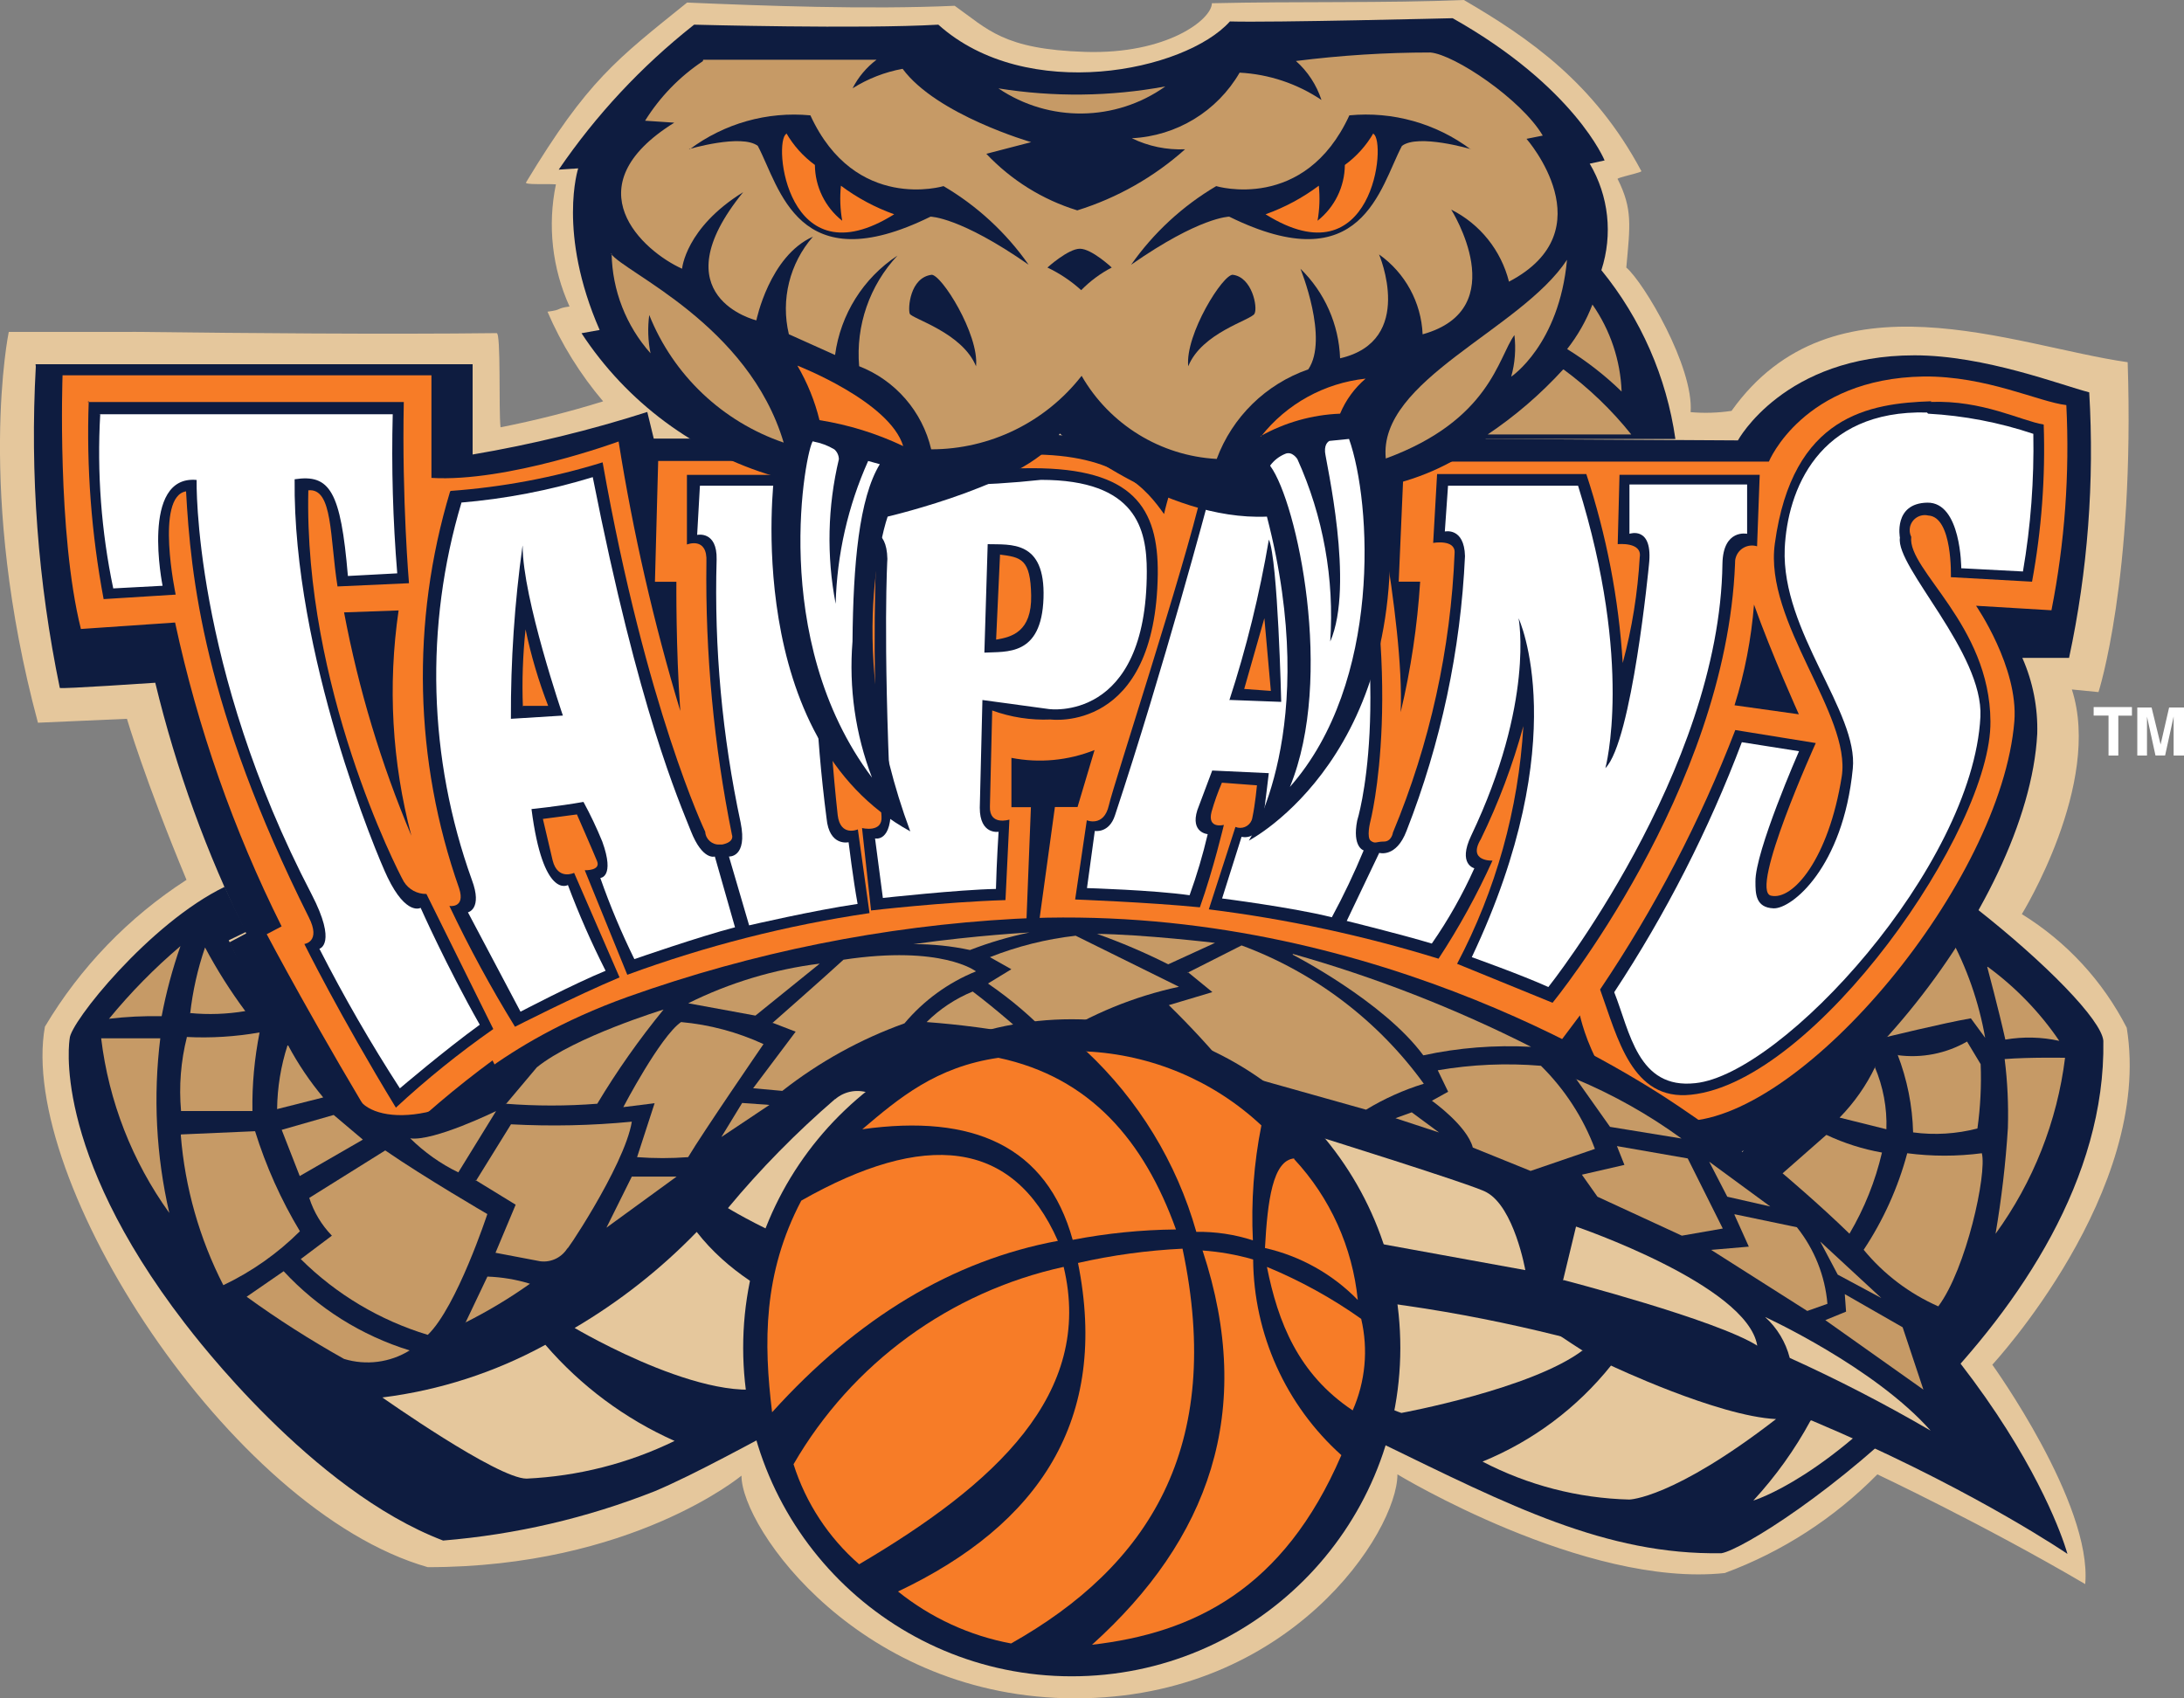
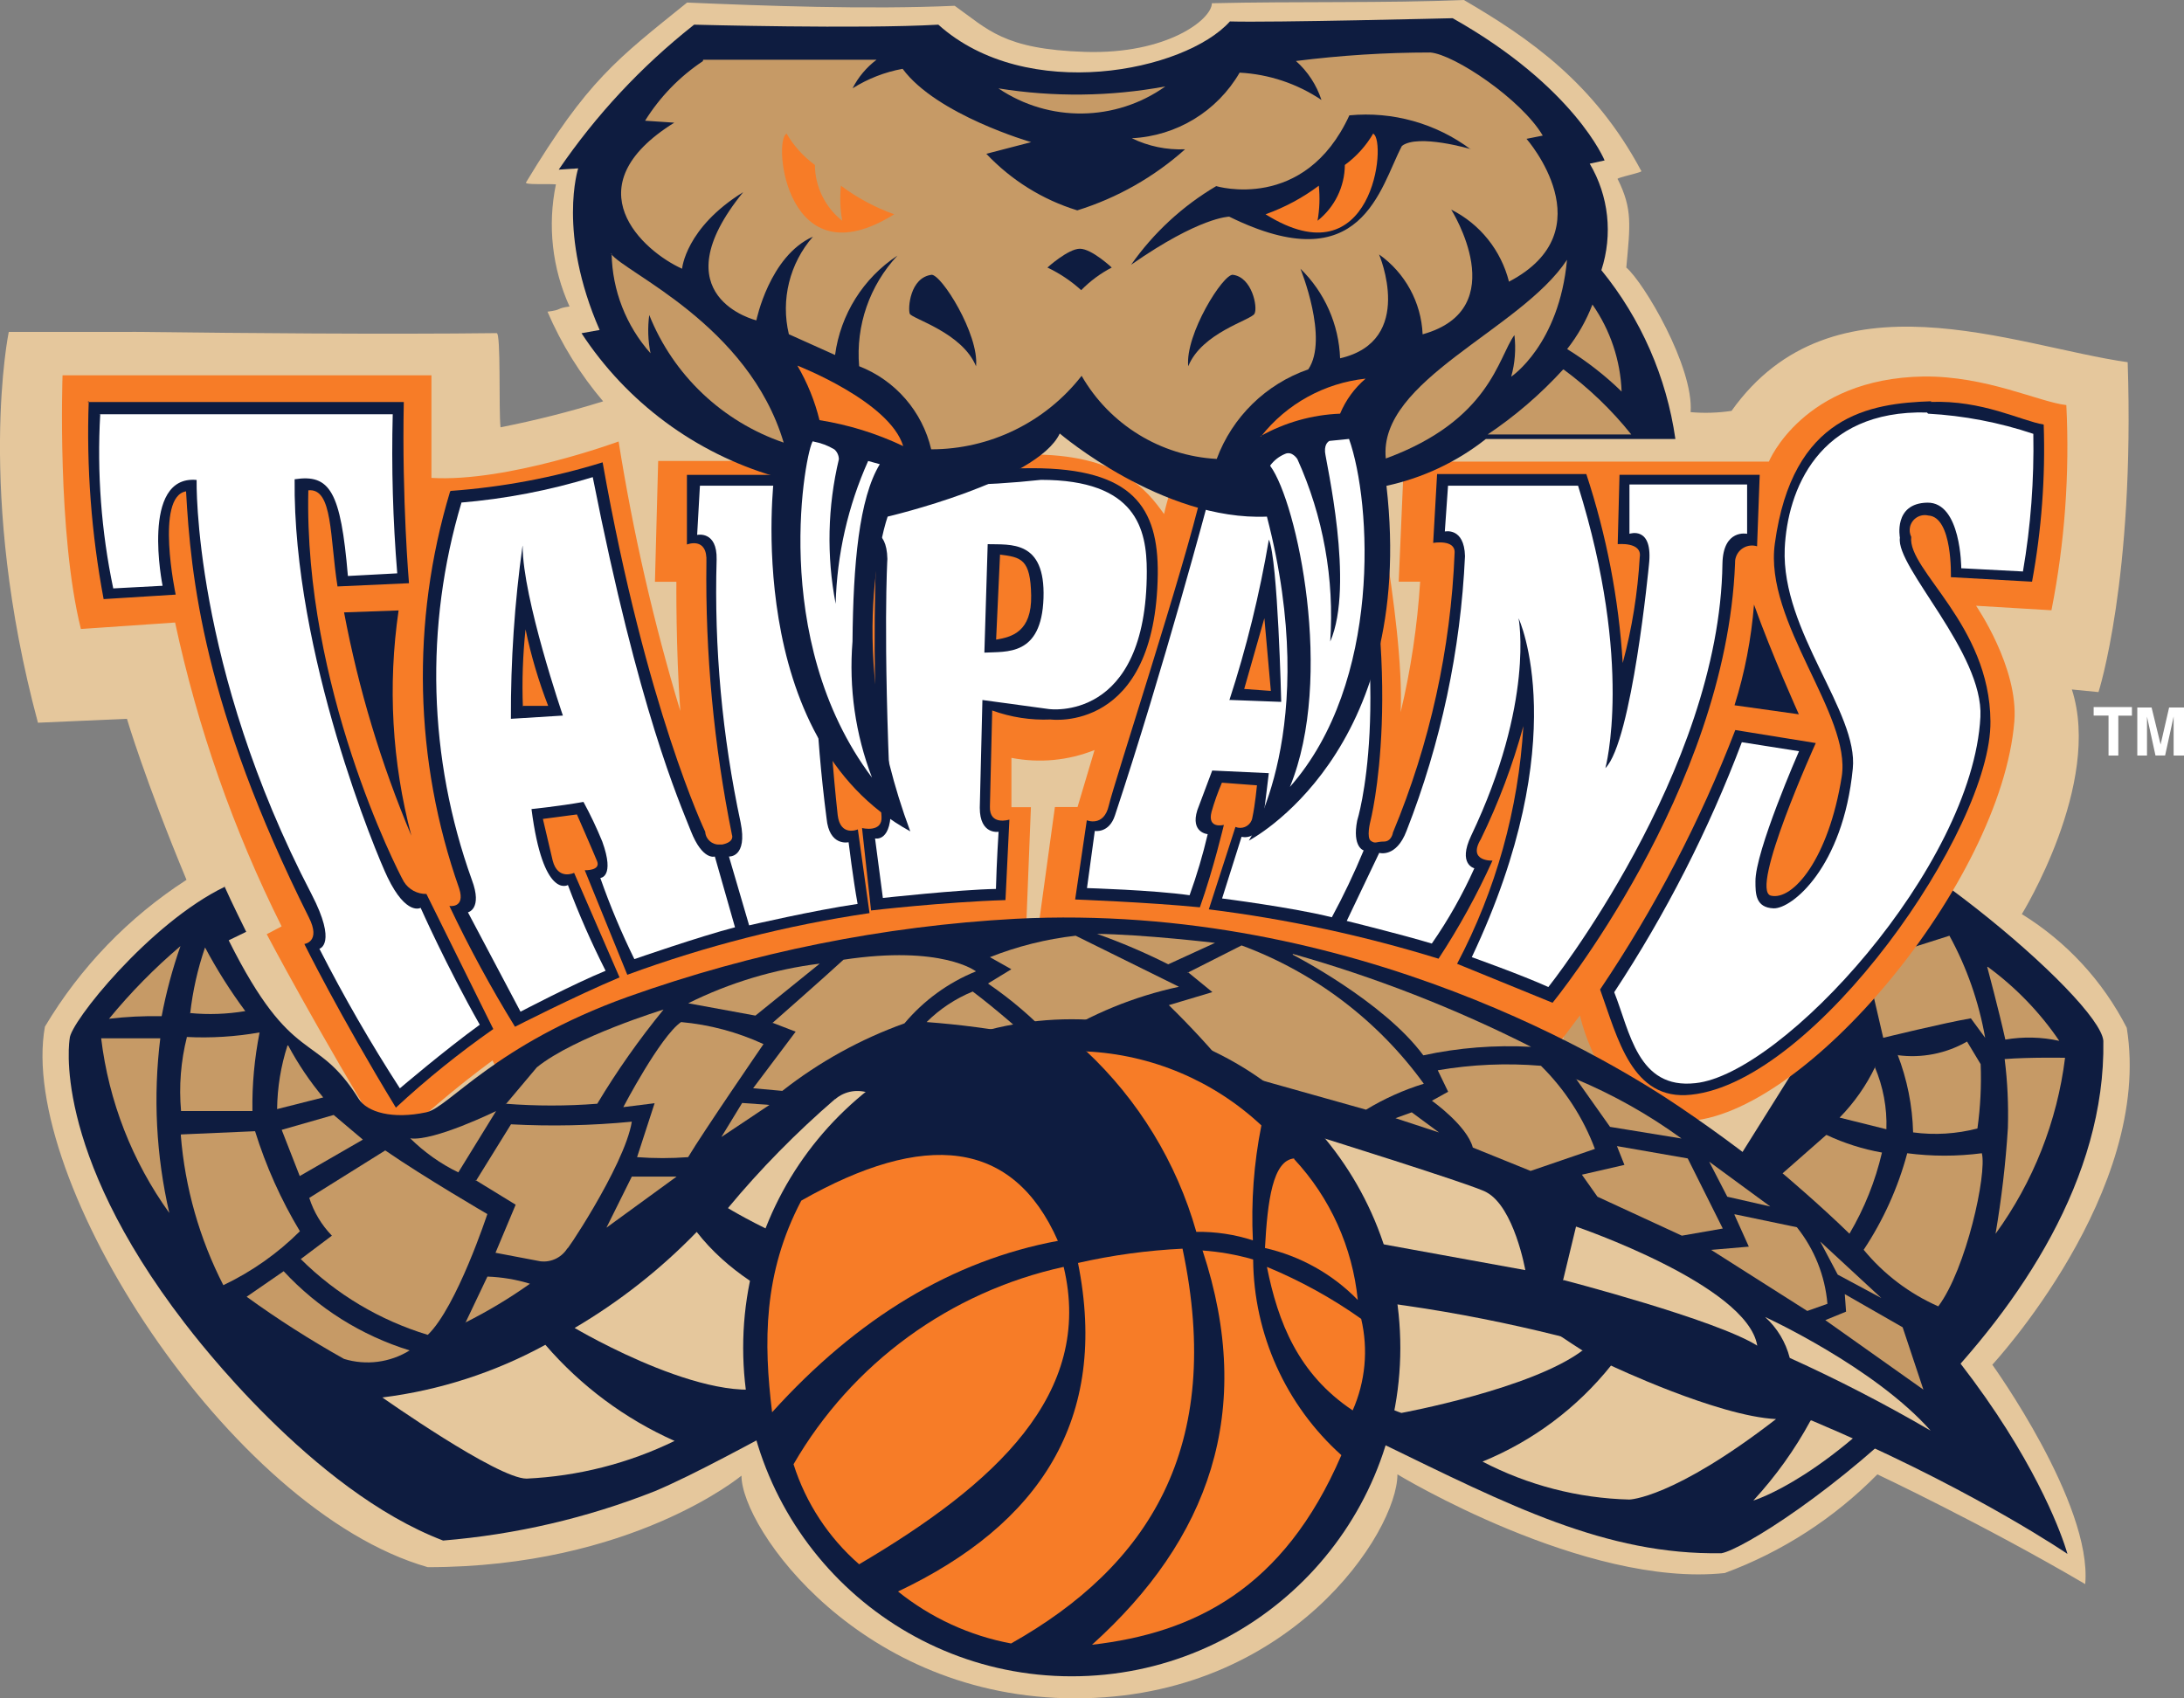
<svg xmlns="http://www.w3.org/2000/svg" id="Layer_1" viewBox="0 0 256.7 199.65">
  <rect x="0" y="0" width="256.7" height="199.65" fill="#808080" stroke="none" />
  <defs>
    <style>.cls-1{fill:#0e1c40;}.cls-1,.cls-2,.cls-3,.cls-4,.cls-5{stroke-width:0px;}.cls-2{fill:#c69a66;}.cls-3{fill:#fff;}.cls-4{fill:#e5c79c;}.cls-5{fill:#f77c27;}</style>
  </defs>
  <path class="cls-4" d="m15.55,39.01c12.37.15,29.92.31,42.82.15.53-.08.23,9,.46,11.07,4.07-.8,8.1-1.82,12.06-3.05-2.69-3.17-4.9-6.72-6.54-10.54,1.83-.23.92-.38,2.59-.61-2.04-4.5-2.6-9.52-1.6-14.36-1.15-.08-3.74.08-3.51-.23,7.25-12,10.61-14.43,18.93-21.14,8.86.38,21.22.84,31.45.38,3.89,2.75,5.72,5.12,15.34,5.42,9.62.3,14.89-3.82,14.89-5.72,9.77-.23,20.61,0,29.62-.38,7.71,4.5,15.34,9.77,20.84,20.08.46.15-3.21.84-2.75,1,1.75,3.51,1.45,5.42,1,10.37,2.06,1.75,7.94,11.68,7.56,17,1.6.14,3.22.09,4.81-.15,11.91-16.72,33.13-7.63,46.56-5.72.84,25.57-3.43,38.78-3.43,38.78l-3.13-.31c3.59,11.07-5.88,26.41-5.88,26.41,5.25,3.24,9.52,7.86,12.33,13.36,3.13,19.24-15.8,39.61-15.8,39.61,0,0,11.76,16.33,10.92,25.79-11.91-7-24.43-12.9-24.43-12.9-5.06,5.14-11.18,9.1-17.94,11.6-16.48,1.75-38.47-11.6-38.47-11.6,0,6.72-12.59,26.33-37.86,26.33s-39.24-20-39.24-26.18c0,0-12.9,10.76-36.87,10.76-23.35-6.67-48.24-45.6-45-63.54,4.14-6.96,9.84-12.87,16.64-17.26-4.89-11.76-7-18.93-7-18.93l-10.46.46C-2.86,57.72,1.03,39.02,1.03,39.02h14.52Z" />
  <path class="cls-2" d="m26.55,65.19l11.8,13.13,7.18-16.11-11.76-13.13-7.22,16.11Z" />
  <path class="cls-2" d="m36.47,95.71l15.27,8.86,1.83-17.55-15.22-8.85-1.88,17.54Z" />
  <path class="cls-2" d="m55.25,121.68l17.33,3.74-3.66-17.33-17.25-3.67,3.58,17.26Z" />
  <path class="cls-2" d="m81.19,140.53l17.64-1.71-8.86-15.34-17.55,1.83,8.77,15.22Z" />
  <path class="cls-2" d="m111.73,150.45l16.11-7.1-13.05-11.83-16.11,7.1,13.05,11.83Z" />
  <path class="cls-2" d="m143.79,150.53l13.13-11.83-16.11-7.18-13.13,11.76,16.11,7.25Z" />
  <path class="cls-2" d="m174.35,140.61l8.86-15.27-17.55-1.83-8.86,15.19,17.55,1.91Z" />
  <path class="cls-2" d="m200.28,121.82l3.75-17.33-17.25,3.74-3.74,17.17,17.25-3.58h-.01Z" />
-   <path class="cls-2" d="m219.13,95.82l-1.78-17.5-15.27,8.77,1.75,17.55,15.3-8.82Z" />
  <path class="cls-2" d="m229.13,65.34l-7.56-16-11.45,13,7.1,16.11,11.91-13.13v.02Z" />
  <path class="cls-1" d="m208.22,93.36c12.52,2,38.62,24.12,39,29,.53,32.29-40.15,59.39-44.88,60.23-13.59.23-25-5.65-39.92-12.9-12.14-7.79-23.05-11.22-24.73-15.42,4.2-.92,32.13-12.37,32.13-12.37l33.13-3.51,13.52-21.57s-6-15.8-8.17-23.43l-.08-.03Z" />
  <path class="cls-2" d="m215.09,100.99s10.92,3.59,12.52,6.72c-3.12.56-6.17,1.49-9.08,2.75l-3.44-9.47Z" />
  <path class="cls-2" d="m219.29,113.13l9.84-3.13c2.05,3.74,3.46,7.8,4.2,12l-1.68-2.29c-3.13.53-10.3,2.29-10.3,2.29l-2.06-8.87Z" />
  <path class="cls-2" d="m233.64,113.66c3.27,2.4,6.12,5.34,8.4,8.7-2.08-.46-4.24-.51-6.34-.15-.76-3.43-2.13-8.55-2.13-8.55h.07Z" />
  <path class="cls-2" d="m235.62,124.5c2.9-.23,7.1-.15,7.1-.15-.93,7.48-3.74,14.59-8.17,20.69.7-4.12,1.19-8.27,1.45-12.44.08-2.71-.04-5.41-.38-8.1Z" />
  <path class="cls-4" d="m226.92,159.92c-11.83,13.82-20.84,16.48-20.84,16.48,2.62-2.84,4.88-5.99,6.72-9.39,2.37-1.06,7.78-3.66,14.12-7.09Z" />
  <path class="cls-4" d="m208.75,166.82c-12.14,9.39-17.25,9.46-17.25,9.46-6.01-.15-11.91-1.68-17.25-4.46,5.91-2.42,11.11-6.3,15.1-11.29,0,0,12.53,5.95,19.4,6.29Z" />
  <path class="cls-4" d="m186.08,158.7c-6,4.58-21.37,7.4-21.37,7.4,0,0-9.62-3.43-14-7.63,5.23-1.11,10.2-3.21,14.64-6.18l11.37-.23c2.96,2.43,6.07,4.67,9.31,6.72l.05-.08Z" />
-   <path class="cls-1" d="m4.18,42.82h51.37v10.61c6.95-1.18,13.81-2.85,20.53-5l.76,3.13h16.95v-1.15c19.85,2.37,18.17.31,28.32.61,10.15.3,13.24,3.4,13.24,3.4v-.69c9.84,1.06,28.85-5.19,28.85-5.19l.53,3,39.54.23s5.42-10,20.76-10c8.24,0,17.25,3.51,20.53,4.35.62,10.47-.17,20.97-2.37,31.22h-5.49c1.24,2.81,1.84,5.86,1.75,8.93-1.06,20.23-25,49.62-42.06,51.22-5.83.51-11.36-2.69-13.82-8-45.42-24.43-115.34-13.59-137.55,14.5-7-10.69-13.37-21.77-19.08-33.2l2-1.06c-4.65-9.4-8.23-19.28-10.69-29.47,0,0-11.14.76-11.22.61-2.57-12.42-3.52-25.12-2.82-37.78l-.03-.27Z" />
  <path class="cls-5" d="m7.35,44.12h43.36v12.06c8.93.53,22-4.28,22-4.28,1.7,10.71,4.12,21.3,7.25,31.68-.53-7.4-.46-15.19-.46-15.19h-2.52l.38-14.2h19.92v-.84c11.22,1.53,11.76.23,23.66.08,10.53-.08,13.82,4.12,15.88,7,.31-1.45,1.22-4.35,1.22-4.35,7.66-.33,15.22-1.77,22.47-4.26,0,0,4.58,21.14,4.12,31.9,1.2-5.04,1.96-10.17,2.29-15.34h-2.52l.61-14.12h42.9s4-9.77,18.17-10c7.4-.08,13.59,3,16.79,3.36.4,8.08-.18,16.18-1.75,24.12l-8.86-.53s5,7.25,4.5,13.59c-1.53,18.85-24.58,46.56-38.62,47-9.77.31-12.44-12.44-12.44-12.44l-3,4c-19.03-8.89-39.84-13.34-60.84-13l2.13-15.49h2.66l2-6.7c-3.1,1.24-6.49,1.56-9.77.92v5.8h2.29l-.61,15.49c-37.4,0-61.75,16.11-61.75,16.11l-.92-1.83c-4.28,3.15-8.33,6.59-12.14,10.3-8.4-13.74-14.4-25.14-14.4-25.14l1.75-.92c-5.66-11.33-9.86-23.33-12.52-35.72l-11.07.76c-2.81-11.25-2.16-29.72-2.16-29.72v-.1Z" />
  <path class="cls-1" d="m10.29,47.26h37.17c-.23,11.6.61,21.3.61,21.3l-8.4.38c-.92-5.8-.53-11.6-3.43-11.3-.53,23.05,10.37,44.5,11.22,46,.57.92,1.58,1.47,2.66,1.45l7.86,15.88c-4.02,2.82-7.85,5.9-11.45,9.24-6.65-10.92-10.76-19.24-10.76-19.24,0,0,2-.23.53-3.13-12.37-24.73-13.89-40.15-14.43-50.08-3.66.61-1.22,12.14-1.22,12.14l-8.47.53c-1.44-7.67-2.03-15.48-1.75-23.28l-.14.11Z" />
  <path class="cls-1" d="m52.96,57.71c6.07-.44,12.06-1.56,17.87-3.36,5.12,28.93,12.06,43.43,12.06,43.43.05.88.81,1.55,1.69,1.5h.3c1.53-.31,1.15-1.15,1.15-1.15-2.13-10.55-3.14-21.3-3-32.06.15-3.05-2.29-2.06-2.29-2.06v-8.19h19.24l-.31,8.17s-2.37-.46-2.37.91c-.35,10.32.04,20.65,1.16,30.92.31,2.59,2.37,1.68,2.37,1.68l1.37,9.84c-9.71,1.43-19.25,3.86-28.47,7.25l-5-12.29s1.91.08,1.45-1.06-2.37-5.5-2.37-5.5l-4,.53,1.15,4.89c.61,2.37,2.52,1.45,2.52,1.45l5.34,12.29c-5.27,2.21-12.29,5.8-12.29,5.8-2.83-4.59-5.4-9.33-7.71-14.2,0,0,1.91.31,1.15-2.06-5.3-15.03-5.67-31.36-1.08-46.62l.07-.11Z" />
  <path class="cls-1" d="m100.82,55.35c10.69.92,12.59-.31,20.53-.31,11.83,0,14.81,4.66,14.73,12.44-.23,18.78-12.59,17.1-12.59,17.1-2.34.1-4.67-.26-6.87-1.06l-.27,11.3c-.08,2.29,2.29,1.53,2.29,1.53l-.46,9.46c-7.33.23-15.8,1.22-15.8,1.22l-1.06-9.69s2.44.61,2.29-1.37c-.81-10.36-1.01-20.76-.61-31.14.23-1.22-2.37-1.06-2.37-1.06-.04-2.8.07-5.61.31-8.4l-.12-.02Z" />
  <path class="cls-1" d="m141.05,57.71c6.04-.46,12-1.59,17.79-3.36,6.56,25.72,2.21,42.29,2.21,42.29,0,0-.46,1.83.08,2.21s.61.08,1.53.08,1.06-1.06,1.06-1.06c4.35-10.45,6.8-21.59,7.25-32.9.08-1.6-2.52-1.15-2.52-1.15l.46-8.09h17.54c2.37,7.19,3.81,14.65,4.28,22.21,1.09-4.07,1.76-8.24,2-12.44.31-1.83-2.59-1.53-2.59-1.53l.21-8.15h16.48l-.31,8.4c-1.05-.33-2.18.26-2.5,1.31-.08.24-.1.49-.09.75-1.06,26.72-21.45,51.6-21.45,51.6l-11.22-4.58c4.56-8.65,7.22-18.18,7.79-27.94-1.25,4.58-2.92,9.02-5,13.29-1.6,2.66,1.37,2.52,1.37,2.52-1.81,4-3.93,7.86-6.34,11.53-8.81-2.72-17.85-4.66-27-5.8l3.13-9.69c.74.31,1.59-.04,1.9-.77.05-.12.08-.25.1-.38.31-1.45.53-3.74.53-3.74l-4.12-.31c-.48,1.12-.89,2.26-1.22,3.43-.53,2.06,1.45,1.53,1.45,1.53,0,0-1.22,5.19-2.82,9.69-6.26-.61-14.66-.92-14.66-.92l1.37-9.31s2,.84,2.59-1.75,8.87-27.86,10.93-36.86l-.21-.11Z" />
  <path class="cls-1" d="m226.92,47.25c6.11-.23,10.61,2.21,13.29,2.66.21,6.19-.25,12.38-1.37,18.47l-9.54-.53s.23-7.1-2.66-7.25c-.96-.22-1.91.37-2.14,1.33-.09.4-.04.82.14,1.19-.46,3.89,9.24,10.3,9.31,21.68.15,12.67-20.53,42.37-35.19,43.89-6.95.76-8.62-6.65-10.69-12.37,6.43-9.54,11.76-19.77,15.89-30.5l9.46,1.53s-7.86,17.33-5.27,17.94,6.79-4.35,8.32-14c1.15-7.25-9.16-18.17-7.86-27.4,2.06-15.11,11.14-16.48,18.4-16.72l-.09.08Z" />
  <path class="cls-3" d="m54.1,59.09c5.28-.44,10.5-1.44,15.57-3,5.42,27.48,10.15,38.09,11.53,41.6s2.82,3,2.82,3l2.37,8.32c-4.12,1.06-11.83,3.74-11.83,3.74-1.52-3.1-2.86-6.28-4-9.54,0,0,1.75-.08.23-4.28-.65-1.59-1.39-3.15-2.21-4.66-3,.53-6.11.84-6.11.84,1.37,10.69,4.28,8.93,4.28,8.93,1.29,3.44,2.77,6.8,4.43,10.08-3.74,1.53-10,4.81-10,4.81l-6.18-11.68s1.75-.38.46-3.82c-5.13-14.27-5.56-29.82-1.22-44.35h-.14Z" />
  <path class="cls-3" d="m82.27,57.1h16.26l-.23,5.5s-2.21-.61-2.37,3.13c-.5,10.17-.09,20.36,1.22,30.46.31,3.36,2.59,2.82,2.59,2.82,0,0,.53,4.35,1.06,7.25-5.19.76-12.75,2.52-12.75,2.52l-2.37-8.09s2.21.15,1.37-4c-2.17-10.15-3.12-20.53-2.82-30.91.08-3.43-2.29-2.9-2.29-2.9l.31-5.5.02-.28Z" />
  <path class="cls-3" d="m102.12,56.72c6.74.52,13.51.42,20.23-.31,11.22,0,12.44,5.8,12.44,10.76,0,17.86-11.53,16.18-11.53,16.18l-7.79-1.06-.31,12.67c0,3.21,2.21,2.82,2.21,2.82,0,0-.23,3.51-.31,6.72-4.35.08-13.29,1.06-13.29,1.06l-.92-7s2.06.53,1.83-4c-.92-20-.38-28.85-.38-28.85-.08-3.82-2.37-3.13-2.37-3.13l.23-5.8-.04-.06Z" />
  <path class="cls-3" d="m142.04,58.82c5.35-.41,10.64-1.35,15.8-2.82,6.11,26.49,1.68,40.46,1.68,40.46-.61,3.13.76,3.51.76,3.51-1.11,2.68-2.36,5.31-3.74,7.86-4.58-1.15-12.9-2.21-12.9-2.21l2.29-7.25s2.06.61,2.59-2.59c.15-1,.61-4.89.61-4.89l-6.65-.31-1.75,4.66c-.84,2.66,1.22,2.82,1.22,2.82-.57,2.43-1.28,4.83-2.13,7.18-4.28-.61-12.06-.84-12.06-.84l.92-6.72s1.68.31,2.37-1.83c5.72-17.25,11-37.1,11-37.1v.07Z" />
  <path class="cls-3" d="m170.21,57.1h15.27c6.56,21,3.21,33.2,3.21,33.2,3.13-3.13,5.12-23.89,5.12-23.89.53-4.66-2.29-3.66-2.29-3.66v-5.8h13.83v5.8s-2.82-.61-2.9,3.51c-.31,24.43-20.46,49.77-20.46,49.77-3.21-1.45-9-3.51-9-3.51,12.14-25.65,5.5-39.84,5.5-39.84,0,0,1.91,9.84-5.58,25.57-1.6,3.36.38,3.82.38,3.82-1.39,3.1-3.06,6.06-5,8.85-3.51-1.06-10-2.66-10-2.66l3.82-8s2,.61,3.21-2.59c4.04-10.32,6.36-21.22,6.87-32.29-.08-3.43-2.37-2.9-2.37-2.9l.38-5.42v.04Z" />
  <path class="cls-3" d="m226.62,48.63c4.21.23,8.37,1.03,12.37,2.37.1,5.42-.3,10.84-1.22,16.18l-7.25-.38s0-7.79-4-7.71-3.21,4.12-3.21,4.12c-.53,3.43,9.84,13.51,9.46,21.07-.92,17.63-23.28,42-33.5,43.05-6.79.76-7.71-6.11-9.54-10.69,6.07-9.21,11.1-19.07,15-29.39l6.72,1.06s-5.19,11.83-5.12,15.34c0,1.37,0,3.05,2.13,3.13s8.17-4.81,9.31-16.41c.69-6.65-8.4-16.11-8-25.88.31-6.79,3.89-16.33,16.72-16l.13.14Z" />
  <path class="cls-1" d="m40.44,71.99l6.41-.23c-1.29,8.84-.78,17.84,1.5,26.48-3.56-8.45-6.21-17.24-7.91-26.25Z" />
  <path class="cls-1" d="m61.43,64.2c0,6.11,4.73,19.92,4.73,19.92l-6.11.38c-.03-6.82.43-13.63,1.37-20.38v.08Z" />
-   <path class="cls-1" d="m116.09,63.97c2.66.08,6.79-.53,6.56,6.34s-4.35,6.26-6.95,6.41l.39-12.75Z" />
+   <path class="cls-1" d="m116.09,63.97c2.66.08,6.79-.53,6.56,6.34s-4.35,6.26-6.95,6.41l.39-12.75" />
  <path class="cls-1" d="m144.48,82.36c2.02-6.19,3.57-12.51,4.66-18.93,1.06,2.37,1.45,19.08,1.45,19.08l-6.11-.23v.08Z" />
  <path class="cls-1" d="m206.16,71.07c2.06,5.8,5.27,12.9,5.27,12.9l-7.56-1.06c1.21-3.85,1.97-7.82,2.29-11.84Z" />
  <path class="cls-5" d="m61.43,82.98h3c-1.13-2.92-2.02-5.93-2.66-9-.32,3.04-.43,6.1-.31,9.16l-.03-.16Z" />
  <path class="cls-5" d="m117.46,65.19c2.59.31,3.66.53,3.74,4.81s-2.29,4.89-4.12,5.19l.46-10h-.08Z" />
  <path class="cls-5" d="m146.24,80.99l2.37-8.32.76,8.55-3.13-.23Z" />
  <path class="cls-3" d="m11.66,48.7h34.5c-.16,6.24.02,12.48.53,18.7l-5.8.31c-.84-10-2.13-12-6.26-11.37-.23,20.53,9.69,44.27,10.92,46.79,2.21,4.58,3.89,3.59,3.89,3.59,0,0,3.05,6.87,6.95,13.74-4.2,3.05-9.39,7.48-9.39,7.48-3.43-5.3-6.59-10.78-9.46-16.41,0,0,2.13-.53-.92-6.41-14-26.87-13.51-48.7-13.51-48.7-6.65-.61-4,12.44-4,12.44l-5.8.31c-1.41-6.72-1.92-13.6-1.53-20.46h-.12Z" />
  <path class="cls-1" d="m26.35,104.12c.84,1.91,2.59,5.42,2.59,5.42l-2.06,1c7.56,15.12,10.22,10.53,15.27,18.62,1,1.6,4,2.44,7.94,1.6,2.66-.53,8-7.94,23.74-13.59,14.66-5.22,29.99-8.31,45.52-9.16,40.15-2.06,71.22,17.48,78,22.07,38.62,26.11,45.65,52.59,45.65,52.59,0,0-40.47-27.71-91.91-30.61-7.63-.46-24.19-1-36.42,4-8.86,3.51-28.93,15.57-37.71,19.24-7.96,3.15-16.35,5.1-24.88,5.8-15.42-5.88-29.16-24-30.38-25.57-15.8-20.53-13.51-33.43-13.51-33.43,0-1.83,9.39-13.59,18.24-17.86l-.08-.12Z" />
  <path class="cls-2" d="m12.81,119.77c2.54-3.1,5.35-5.96,8.4-8.55-.94,2.69-1.68,5.44-2.21,8.24-2.09-.04-4.18.06-6.26.31h.07Z" />
  <path class="cls-2" d="m22.35,119.16c.3-2.65.88-5.26,1.75-7.78,1.39,2.61,2.97,5.11,4.73,7.48-2.14.36-4.33.44-6.49.23v.07Z" />
  <path class="cls-2" d="m11.89,122.06h6.95c-.85,6.85-.49,13.8,1.06,20.53-4.36-6.06-7.12-13.12-8.01-20.53Z" />
  <path class="cls-2" d="m21.89,121.9c2.88.15,5.78-.03,8.62-.53-.6,3.04-.89,6.14-.84,9.24h-8.39c-.26-2.92-.03-5.86.69-8.7h-.08Z" />
  <path class="cls-2" d="m21.28,133.36l8.7-.38c1.28,4.12,3.05,8.07,5.27,11.76-2.62,2.61-5.66,4.75-9,6.34-2.81-5.49-4.51-11.48-5-17.63l.03-.09Z" />
  <path class="cls-2" d="m33.87,122.9c1.16,2.17,2.54,4.22,4.12,6.11l-5.42,1.37c.03-2.54.44-5.06,1.22-7.48h.08Z" />
  <path class="cls-2" d="m33.11,132.82l6.11-1.75,3.43,2.9-7.42,4.28-2.12-5.43Z" />
  <path class="cls-2" d="m48.23,133.82c2.75.38,10.08-3.21,10.08-3.21l-4.44,7.21c-2.09-1.01-4-2.37-5.65-4h.01Z" />
  <path class="cls-2" d="m36.35,140.82l8.93-5.58c4.66,3.21,12,7.48,12,7.48,0,0-3.59,10.92-7,14.2-5.63-1.71-10.76-4.76-14.93-8.91l3.66-2.75c-1.22-1.26-2.13-2.78-2.66-4.44Z" />
  <path class="cls-2" d="m28.99,152.44l4.35-3c4.03,4.35,9.14,7.56,14.81,9.31-2.31,1.43-5.12,1.79-7.71,1-3.95-2.21-7.78-4.65-11.45-7.31Z" />
  <path class="cls-2" d="m55.94,138.82l4.12-6.65c4.73.25,9.48.15,14.2-.31-.84,5.27-8.55,16.56-7.48,14.73-.65,1.18-1.95,1.85-3.28,1.68l-5.26-1,2.37-5.65-4.73-2.9.06.1Z" />
  <path class="cls-2" d="m59.44,129.82l3.66-4.35c4.43-3.59,14.89-6.79,14.89-6.79-2.86,3.5-5.47,7.2-7.79,11.07-3.58.28-7.18.28-10.76,0v.07Z" />
  <path class="cls-2" d="m73.26,130.15s4.35-8.32,6.79-10c3.35.3,6.63,1.18,9.69,2.59,0,0-7.18,10.46-8.86,13.29-2,.15-4,.15-6,0l2.06-6.34-3.68.46Z" />
  <path class="cls-2" d="m74.26,138.32h5.26l-8.24,6,2.98-6Z" />
  <path class="cls-2" d="m84.79,133.66l2.44-4,3.21.23-5.65,3.77Z" />
  <path class="cls-2" d="m80.89,117.94c4.85-2.41,10.08-3.99,15.46-4.66l-7.56,6.11-7.9-1.45Z" />
  <path class="cls-2" d="m90.74,120.3s6-5.27,8.4-7.48c11.6-1.75,15.57,1.37,15.57,1.37-3.26,1.32-6.14,3.42-8.4,6.11-5.18,1.86-10.03,4.54-14.36,7.94l-3.43-.31,5-6.65-2.75-1.06-.03.08Z" />
-   <path class="cls-2" d="m107.35,110.99c7.56-1.06,13.66-1.37,13.66-1.37-2.39.49-4.73,1.18-7,2.06-2.19-.47-4.42-.7-6.66-.69Z" />
  <path class="cls-2" d="m108.91,120.15c1.55-1.54,3.39-2.76,5.42-3.59,2.75,2.06,6.18,5.12,6.18,5.12-3.83-.73-7.71-1.24-11.6-1.53Z" />
  <path class="cls-2" d="m116.35,112.52c3.24-1.28,6.62-2.13,10.08-2.52l12.14,6c-5.29,1.14-10.33,3.21-14.89,6.11-2.27-2.44-4.81-4.61-7.56-6.49l2.75-1.68-2.52-1.42Z" />
  <path class="cls-2" d="m128.91,109.77c2.87,1.02,5.68,2.22,8.4,3.59l5.5-2.52s-8.4-1-14-1.06h.1Z" />
  <path class="cls-2" d="m139.59,114.35l6.34-3.21c8.59,3.18,16.05,8.84,21.42,16.26-2.38.73-4.66,1.76-6.79,3.05l-16-4.5c-2.25-2.72-4.65-5.32-7.18-7.79l5.12-1.53-2.9-2.37v.09Z" />
  <path class="cls-1" d="m140.35,124.82c-2.75-.69-13-2.37-13-2.37l13,2.37Z" />
  <path class="cls-2" d="m151.96,112.14c9.66,2.73,19.04,6.39,28,10.92-4.25-.23-8.51.1-12.67,1-4.66-6.34-15.34-11.83-15.34-11.83v-.09Z" />
  <path class="cls-2" d="m168.98,125.82c4.01-.69,8.09-.87,12.14-.53,2.79,2.76,4.96,6.09,6.34,9.77l-7.56,2.59-6.79-2.75c-.69-2.59-4.81-5.5-4.81-5.5l1.91-1.06-1.22-2.52h-.01Z" />
  <path class="cls-2" d="m165.93,130.76l3.21,2.37-5.12-1.68,1.91-.69Z" />
  <path class="cls-2" d="m185.24,126.82l4,5.65,8.4,1.37c-3.86-2.81-8.04-5.16-12.44-7l.04-.02Z" />
  <path class="cls-2" d="m200.89,136.56l7.18,5.27-5.05-1.15-2.13-4.12Z" />
  <path class="cls-2" d="m213.94,145.95l2.06,3.89,5.12,2.75-7.18-6.64Z" />
  <path class="cls-2" d="m190.05,134.73l8.32,1.45,4.12,8.24-4.81.84-9.92-4.58-1.83-2.59,5-1.15-.88-2.21Z" />
  <path class="cls-2" d="m203.87,142.74l7.33,1.53c2.06,2.58,3.31,5.71,3.59,9l-2.37.84-11.3-7.18,4.43-.38-1.68-3.73v-.08Z" />
  <path class="cls-2" d="m216.84,152.14l6.79,3.89,2.44,7.33-11.53-8.17,2.44-1-.15-2.06h.01Z" />
  <path class="cls-4" d="m207.46,154.82c1.42,1.28,2.43,2.96,2.9,4.81,5.66,2.56,11.19,5.42,16.56,8.55-6.64-7.49-19.46-13.36-19.46-13.36Z" />
  <path class="cls-4" d="m183.71,150.53l1.53-6.34s20.15,6.87,21.3,14c-4.81-3.05-22.75-7.71-22.75-7.71l-.08.05Z" />
  <path class="cls-4" d="m154.17,133.36s19.24,6,20.53,6.79c3.28,1.75,4.58,9.16,4.58,9.16l-18.47-3.36c-.68-4.43-6.64-12.59-6.64-12.59Z" />
  <path class="cls-4" d="m107,126.82c10.16-.88,20.4.34,30.07,3.59,6.99,3.83,13.25,8.87,18.47,14.89l-19.46-1.91s-8.24-8.4-29.16-16.56h.08Z" />
  <path class="cls-4" d="m98.15,129.23c1.13-.99,2.73-1.25,4.12-.69,8.08,3.71,15.47,8.78,21.83,15-5.45,1.34-10.67,3.48-15.49,6.34-10.76-.31-23.05-7.86-23.05-7.86,3.83-4.62,8.05-8.9,12.59-12.82v.03Z" />
  <path class="cls-4" d="m81.89,144.82c7.18,9.24,20.15,11.45,20.15,11.45,0,0-8.24,5.27-9.92,6.18-7.18,4-24.58-6.34-24.58-6.34,5.27-3.1,10.1-6.9,14.35-11.29Z" />
  <path class="cls-4" d="m64.1,158.09c4.17,4.84,9.35,8.7,15.19,11.3-5.44,2.65-11.36,4.15-17.4,4.43-3.43,0-16.95-9.54-16.95-9.54,6.72-.84,13.22-2.94,19.16-6.19Z" />
  <path class="cls-2" d="m54.71,155.49l2.58-5.42c1.7.06,3.38.34,5,.84-2.42,1.72-4.98,3.25-7.63,4.58h.05Z" />
  <path class="cls-3" d="m250.58,83.13v1h-1.6v4.69h-1.15v-4.7h-1.75v-1h4.5Z" />
  <path class="cls-3" d="m253.35,88.82l-1-4.58v4.58h-1.14v-5.65h1.68l1.06,4.35,1-4.35h1.75v5.65h-1.22v-4.59l-1,4.58h-1.13Z" />
  <path class="cls-2" d="m214.71,133.43c2.06.97,4.25,1.66,6.49,2.06-.78,3.36-2.07,6.57-3.82,9.54-3.51-3.43-7.86-7.1-7.86-7.1l5.12-4.5h.07Z" />
  <path class="cls-2" d="m220.35,125.42c.99,2.31,1.46,4.82,1.37,7.33l-5.5-1.37c1.72-1.75,3.14-3.78,4.2-6l-.07.04Z" />
  <path class="cls-2" d="m224.17,135.57c2.91.38,5.86.38,8.77,0,.61,2.44-1.83,13.59-5.12,18-3.4-1.5-6.41-3.78-8.77-6.65,2.31-3.48,4.04-7.31,5.12-11.35Z" />
  <path class="cls-2" d="m223.03,124.04c2.83.38,5.7-.18,8.17-1.6l1.6,2.66c.1,2.53-.03,5.06-.38,7.56-2.47.64-5.03.8-7.56.46-.08-3.14-.7-6.23-1.83-9.16v.08Z" />
  <path class="cls-1" d="m81.58,2.9s19.54.53,28.71,0c10.37,9.31,29,5.5,34.27-.38,4.73.15,26.18-.38,26.18-.38,14.36,8.09,17.86,16.72,17.86,16.72l-1.75.38c2.24,3.78,2.73,8.34,1.37,12.52,4.65,5.7,7.66,12.57,8.7,19.85h-22.28c-3.42,2.7-7.42,4.58-11.68,5.5,3.59,31.52-16.18,41.71-16.18,41.71,0,0,8.62-13.05,2.13-38.09-12.29.53-24.35-9.77-24.35-9.77-2.66,5.65-20.23,9.77-20.23,9.77,0,0-5.42,15.27,2.66,37-19.92-10.92-16-41.75-16-41.75-9.3-2.74-17.33-8.7-22.64-16.81l2.13-.38c-5-11.45-2.52-19-2.52-19l-2.29.15c4.38-6.42,9.71-12.13,15.8-16.95l.11-.09Z" />
  <path class="cls-2" d="m82.65,7.02h20.38c-1.18.89-2.15,2.04-2.82,3.36,1.8-1.13,3.79-1.91,5.88-2.29,4,5.42,15.11,8.62,15.11,8.62l-5.27,1.37c2.93,3.1,6.61,5.4,10.69,6.65,4.69-1.46,9.01-3.91,12.67-7.18-2.16.09-4.31-.35-6.26-1.3,5.26-.26,10.03-3.16,12.67-7.71,3.44.18,6.76,1.29,9.62,3.21-.58-1.76-1.61-3.35-3-4.58,5.24-.66,10.52-1,15.8-1,2.82.23,10.69,5.5,13.21,9.77l-1.91.38s9.46,10.76-2.06,16.79c-.93-3.68-3.4-6.77-6.79-8.47,0,0,7.4,11.68-3.36,14.66-.16-3.75-2.05-7.22-5.12-9.39,0,0,4.35,10.15-4.58,12.21-.14-3.98-1.81-7.75-4.66-10.53,0,0,3.36,8.24.92,11.83-4.98,1.73-8.93,5.59-10.76,10.53-6.61-.36-12.58-4.04-15.88-9.77-4.25,5.45-10.77,8.64-17.68,8.64-1.04-4.45-4.21-8.11-8.47-9.77-.41-4.78,1.23-9.5,4.5-13-4.02,2.65-6.69,6.91-7.33,11.68l-5.43-2.44c-.97-4.06.09-8.33,2.83-11.47-5.12,2.29-6.65,9.84-6.65,9.84,0,0-11.55-2.78-1.55-15.07-6.79,4.2-7.18,9-7.18,9-4.58-2.06-13.05-9.62-.92-17.17l-3.43-.23c1.74-2.79,4.05-5.18,6.79-7l.04-.17Z" />
  <path class="cls-2" d="m71.81,29.82c1.53,2.21,16.18,8.32,20.3,22.21-7.2-2.46-12.97-7.93-15.8-15-.2,1.5-.15,3.02.15,4.5-2.87-3.23-4.5-7.39-4.57-11.71h-.08Z" />
  <path class="cls-2" d="m117.35,10.39c6.51,1.04,13.14.97,19.62-.23-5.85,4.16-13.67,4.25-19.62.23Z" />
  <path class="cls-2" d="m162.88,53.9c-.92-9.24,15.88-15.11,21.3-23.36-.92,10-6.56,13.74-6.56,13.74.45-1.59.57-3.25.38-4.89-1.92,2.6-2.83,10-15.12,14.51Z" />
  <path class="cls-5" d="m93.72,42.98s10.84,4.2,12.44,9.46c-3.12-1.48-6.43-2.51-9.84-3.05-.55-2.25-1.43-4.41-2.6-6.41Z" />
  <path class="cls-5" d="m148.22,51.3c3.01-3.83,7.45-6.27,12.29-6.79-1.31,1.12-2.34,2.53-3,4.12-3.3.13-6.51,1.04-9.39,2.66h.1Z" />
  <path class="cls-1" d="m144.86,32.3c2.29.23,3,3.82,2.59,4.58s-6.18,2.21-7.79,6.18c-.38-3.74,4.12-10.92,5.27-10.76h-.07Z" />
  <path class="cls-1" d="m109.52,32.3c-2.59.31-2.82,4-2.59,4.58s6.18,2.21,7.79,6.18c.38-3.74-4.12-10.92-5.27-10.76h.07Z" />
  <path class="cls-1" d="m123.11,31.45s2.44-2.21,3.82-2.21,3.74,2.21,3.74,2.21c-1.33.69-2.54,1.59-3.59,2.66-1.19-1.08-2.52-1.97-3.97-2.66Z" />
-   <path class="cls-1" d="m81.05,17.56c4.07-3.05,9.13-4.48,14.2-4,5.27,11.45,15.65,8.32,15.65,8.32,3.96,2.33,7.37,5.48,10,9.24-8.09-5.65-11.53-5.65-11.53-5.65-15.65,7.71-17.71-3.43-20.3-8.32-1.91-1.45-8.09.38-8.09.38l.07.03Z" />
  <path class="cls-1" d="m172.87,17.56c-4.09-3.06-9.18-4.49-14.27-4-5.27,11.45-15.65,8.32-15.65,8.32-3.95,2.33-7.36,5.48-10,9.24,8.09-5.65,11.53-5.65,11.53-5.65,15.65,7.71,17.71-3.43,20.3-8.32,1.91-1.45,8.09.38,8.09.38v.03Z" />
  <path class="cls-5" d="m92.42,15.65c.85,1.47,1.99,2.74,3.36,3.74.02,2.56,1.2,4.97,3.21,6.56-.24-1.36-.29-2.75-.15-4.12,1.91,1.43,4.02,2.56,6.26,3.36-12.67,7.94-14.27-8.62-12.67-9.46v-.08Z" />
  <path class="cls-5" d="m161.43,15.65c-.85,1.47-1.99,2.74-3.36,3.74-.02,2.56-1.2,4.97-3.21,6.56.24-1.36.29-2.75.15-4.12-1.91,1.43-4.02,2.56-6.26,3.36,12.67,7.94,14.27-8.62,12.67-9.46v-.08Z" />
  <path class="cls-3" d="m149.29,54.73c.45-.61,1.05-1.08,1.75-1.37.84-.38,1.45.61,1.45.61,3.04,6.72,4.36,14.09,3.86,21.45,2.9-6.65-.53-21.22-.61-22.29s.53-1.3.53-1.3l2.29-.23c2.66,7.48,3.89,28.63-6.95,40.91,5.27-12.83.84-33.43-2.29-37.71l-.03-.07Z" />
  <path class="cls-3" d="m95.63,51.91c.86.16,1.69.47,2.44.92.33.29.52.71.53,1.15-1.33,5.58-1.46,11.37-.38,17,.15-5.79,1.45-11.5,3.82-16.79l1.37.38c-2.44,4-3.13,11.76-3.21,20.84-.44,5.44.34,10.91,2.29,16-12.29-16.33-7.71-38.78-6.95-39.54l.09.04Z" />
  <path class="cls-2" d="m183.79,43.44c2.97,2.19,5.64,4.75,7.94,7.63h-16.87c3.25-2.18,6.22-4.74,8.86-7.63h.07Z" />
  <path class="cls-2" d="m184.17,41.07c1.26-1.6,2.27-3.37,3-5.27,2.1,3.01,3.29,6.56,3.43,10.23-1.95-1.9-4.1-3.57-6.41-5l-.02.04Z" />
  <path class="cls-1" d="m126.01,119.82c21.33.02,38.6,17.33,38.58,38.66-.02,21.33-17.33,38.6-38.66,38.58-21.3-.02-38.56-17.29-38.58-38.59-.02-21.33,17.26-38.63,38.59-38.65h.07Z" />
  <path class="cls-5" d="m94.18,141.14c-4.5,8.55-4.43,16.72-3.43,24.88,10.07-11.15,21.27-17.86,33.59-20.15-5.28-11.98-15.66-12.97-30.16-4.73Z" />
  <path class="cls-5" d="m125.02,148.93c-13.37,2.93-24.9,11.35-31.75,23.2,1.44,4.55,4.11,8.62,7.71,11.76,15.94-9.39,27.62-20,24.04-34.96Z" />
  <path class="cls-5" d="m126.69,148.39c3.74,18.55-4.58,30.84-21.14,38.7,3.86,3.1,8.42,5.2,13.29,6.11,16.11-9.08,25.11-23,20.15-46.41-4.14.2-8.25.76-12.29,1.68v-.08Z" />
  <path class="cls-5" d="m141.35,147.02c6.26,18.93.69,34-13,46.33,11.91-1.37,22.52-6.49,29.31-22.29-6.54-5.87-10.3-14.22-10.37-23-1.96-.57-3.97-.92-6-1.06l.06.02Z" />
  <path class="cls-5" d="m148.91,148.93c1.3,6.49,3.66,12.59,10.08,16.87,1.49-3.38,1.85-7.16,1-10.76-3.45-2.45-7.17-4.49-11.08-6.11Z" />
  <path class="cls-5" d="m127.61,123.51c6.19,5.78,10.69,13.15,13,21.3,2.26-.03,4.5.3,6.65,1-.22-4.53.11-9.06,1-13.51-5.62-5.26-12.92-8.34-20.61-8.7l-.04-.09Z" />
-   <path class="cls-5" d="m117.35,124.35c-7.33,1.06-11.68,4.73-16,8.4,13.05-1.83,21.68,2,24.73,13,4-.77,8.06-1.18,12.14-1.22-3.74-10.41-10.07-17.89-20.87-20.18Z" />
  <path class="cls-5" d="m152.11,136.18c-2.52.23-3.13,5-3.43,10.53,4.15.94,7.94,3.06,10.91,6.11-.62-6.19-3.24-12.01-7.48-16.56v-.08Z" />
</svg>